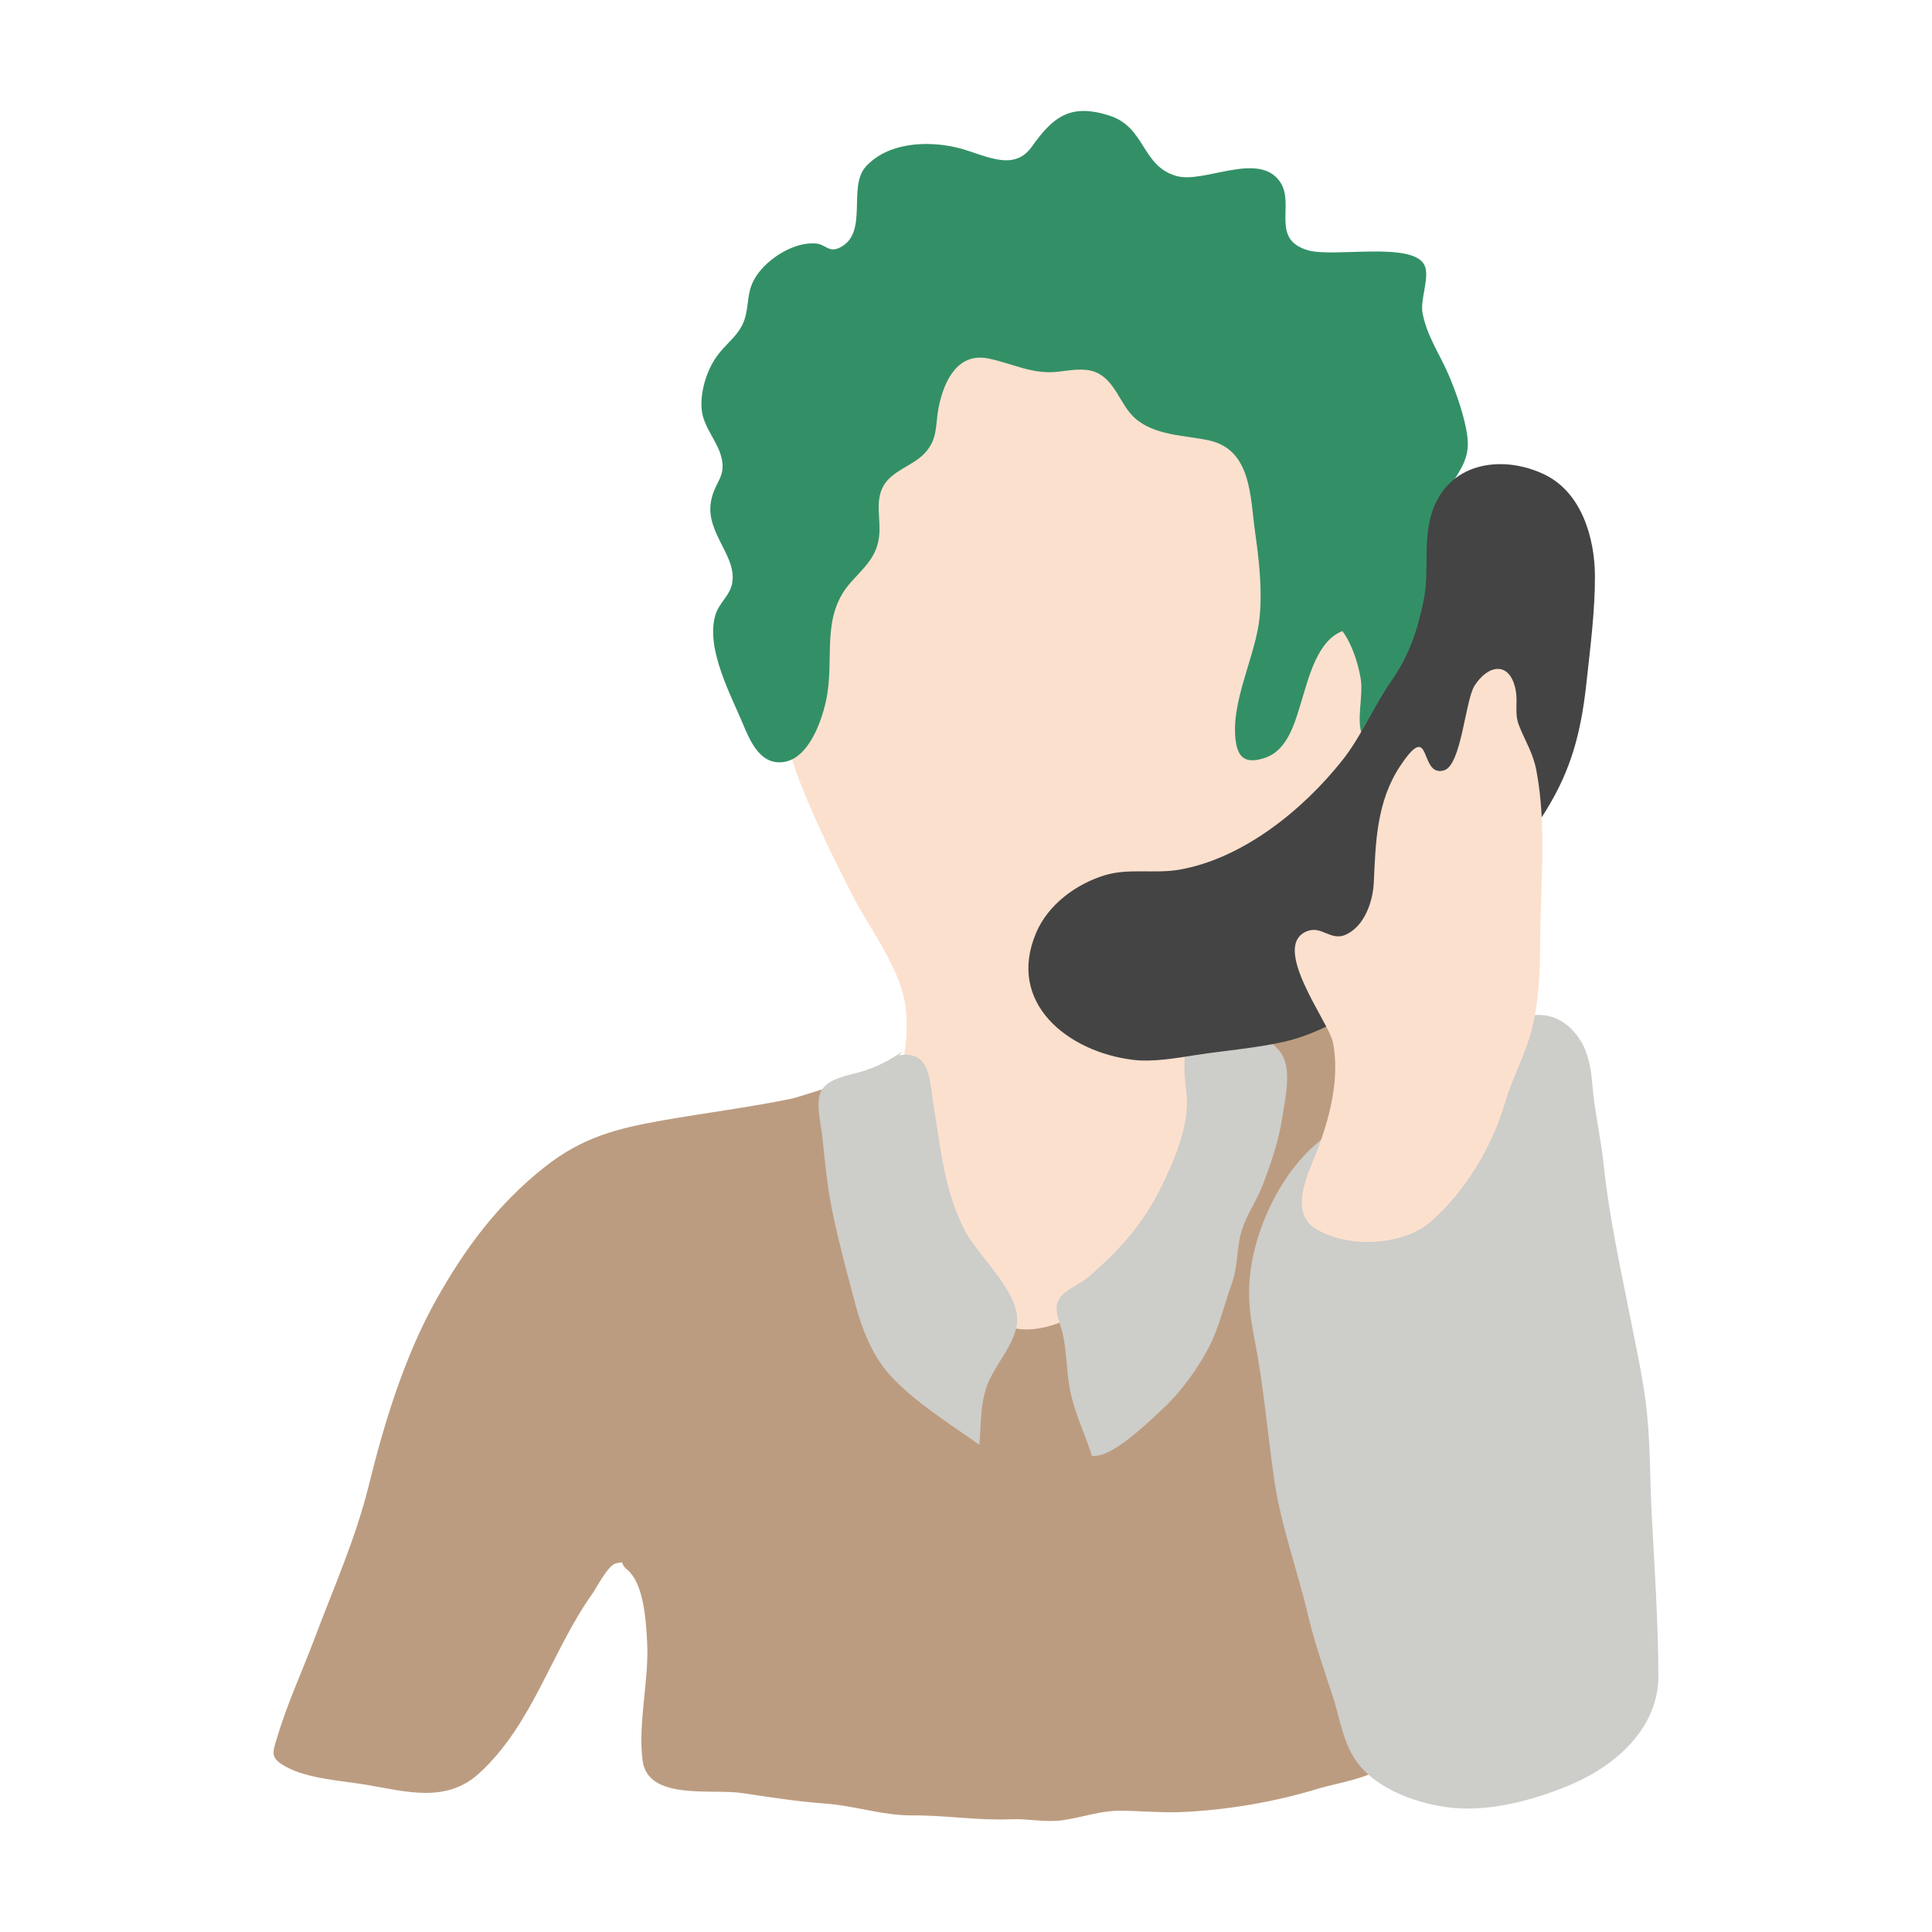
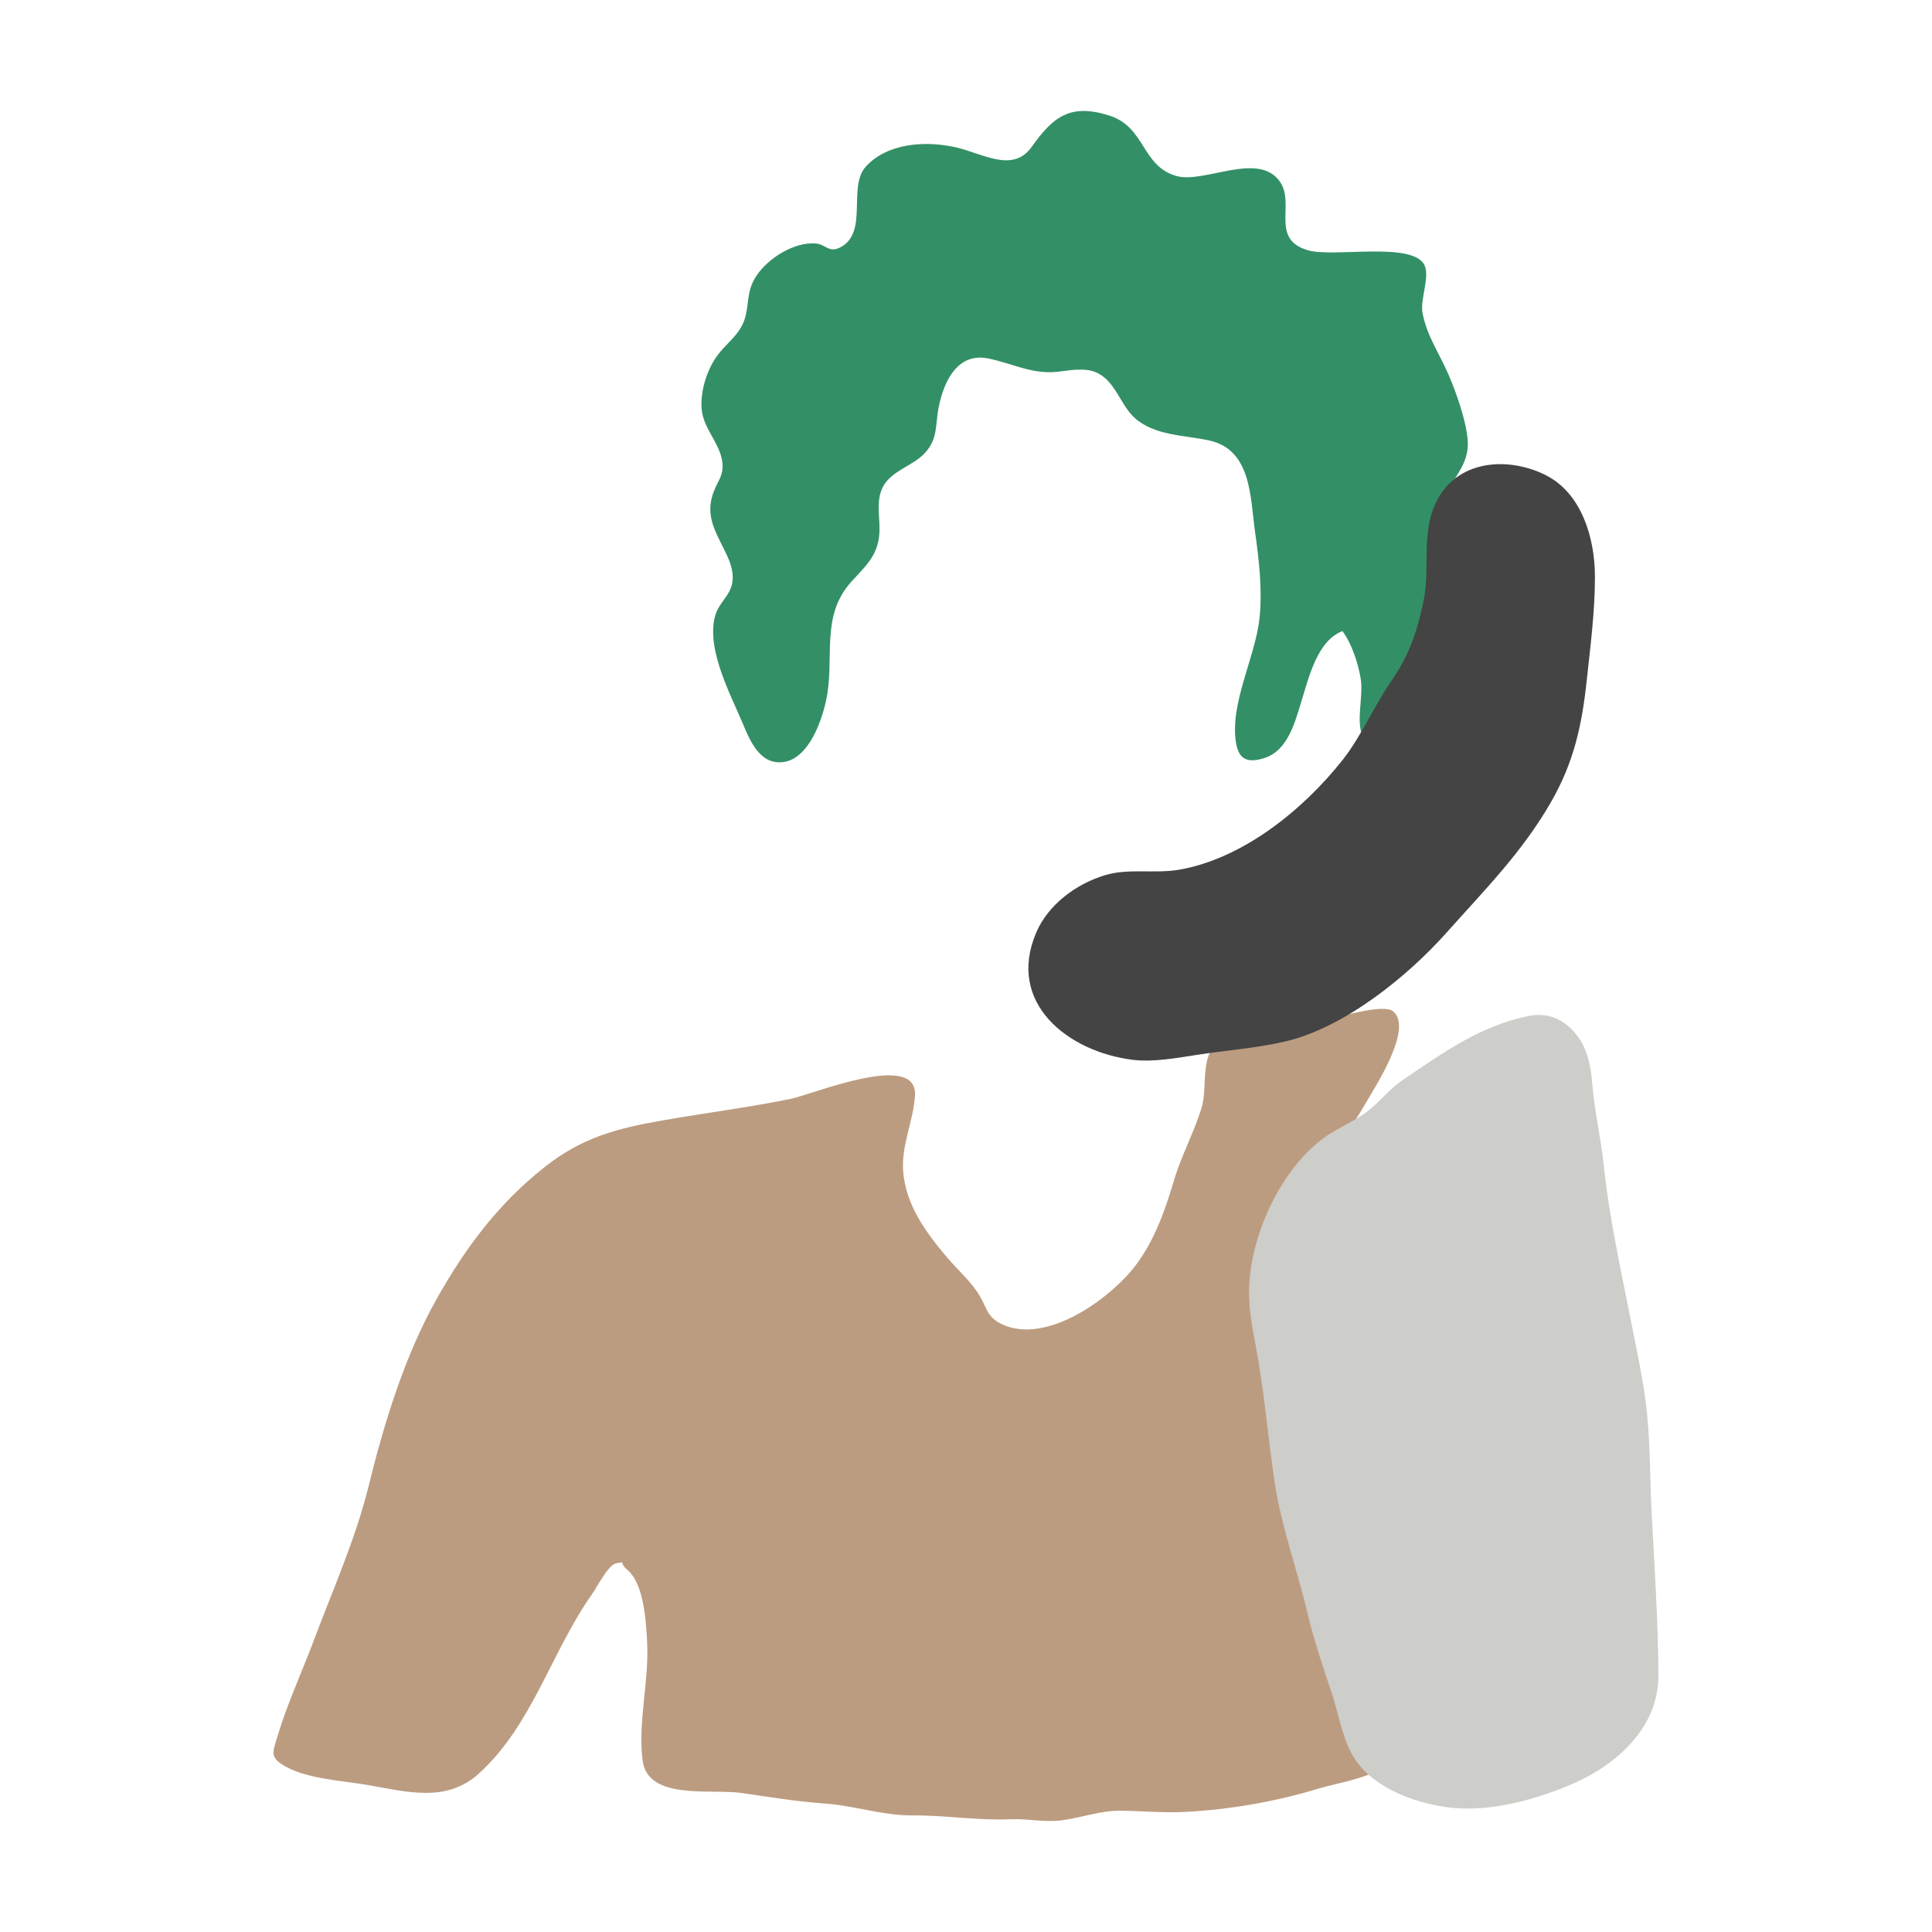
<svg xmlns="http://www.w3.org/2000/svg" version="1.1" x="0px" y="0px" width="150px" height="150px" viewBox="-21.239 -8.617 150 150" overflow="visible" enable-background="new -21.239 -8.617 150 150" xml:space="preserve">
  <defs>
</defs>
-   <path fill="#FCE0CE" d="M40.855,52.071c1.164,2.994,2.652,6.023,4.125,8.885c1.232,2.395,3.229,5.031,3.9,7.627  c0.604,2.336,0.122,5.217-0.553,7.453c-0.518,1.717-2.145,2.439-2.81,3.947c-1.084,2.457,1.513,4.9,2.509,6.934  c1.468,2.998,3.943,6.16,6.084,8.67c2.227,2.611,2.094,4.506,5.986,2.756c4.245-1.904,6.064-5.934,8.806-9.396  c1.686-2.131,2.815-4.082,3.561-6.658c0.508-1.756,1.294-3.445,1.788-5.193c0.386-1.363,0.471-2.82,0.799-4.113  c0.417-1.639,0.564-3.385,0.818-5.096c0.545-3.676,2.646-6.066,4.762-9.07c2.246-3.186,4.389-6.73,5.256-10.525  c0.434-1.895,0.486-3.332,0.393-5.266c-0.146-2.988-0.512-6.215-1.051-9.15c-0.75-4.08-2.631-7.555-5.882-10.012  c-1.527-1.152-2.782-2.582-4.448-3.545c-1.734-1.002-3.715-1.822-5.58-2.547c-6.295-2.449-12.147-2.066-18.244,0.473  c-4.841,2.012-7.369,7.561-9.332,12.066C38.9,36.837,38.198,45.237,40.855,52.071z" />
  <path fill="#339066" d="M45.988,4.312c-1.447,1.584,0.24,5.145-2,6.283c-0.873,0.443-1.116-0.24-1.875-0.307  c-1.695-0.148-3.73,1.154-4.629,2.516c-0.73,1.105-0.559,1.961-0.834,3.098c-0.371,1.529-1.567,2.088-2.387,3.365  c-0.688,1.07-1.146,2.619-1.023,3.918c0.137,1.432,1.318,2.514,1.574,3.9c0.235,1.279-0.438,1.672-0.768,2.857  c-0.359,1.289,0.043,2.299,0.598,3.426c0.482,0.984,1.146,2.061,0.978,3.211c-0.155,1.061-1.04,1.562-1.335,2.607  c-0.729,2.592,1.225,6.168,2.182,8.465c0.477,1.148,1.174,2.75,2.55,2.904c2.337,0.264,3.495-3.012,3.878-4.781  c0.711-3.281-0.489-6.494,1.951-9.213c1.032-1.148,1.982-1.938,2.166-3.527c0.152-1.311-0.334-2.723,0.33-3.91  c0.68-1.215,2.268-1.553,3.203-2.545c1.057-1.123,0.816-2.189,1.092-3.574c0.413-2.08,1.496-4.283,3.875-3.785  c1.996,0.418,3.41,1.262,5.439,1.02c0.873-0.104,1.971-0.316,2.839,0.027c1.55,0.609,1.919,2.525,3.057,3.555  c1.536,1.391,3.846,1.34,5.764,1.752c3.332,0.713,3.21,4.428,3.593,7.123c0.306,2.158,0.568,4.447,0.349,6.629  c-0.304,3.029-2.323,6.652-1.835,9.701c0.199,1.238,0.815,1.678,2.252,1.195c1.806-0.605,2.342-2.816,2.846-4.439  c0.551-1.775,1.22-4.664,3.17-5.4c0.74,1.012,1.211,2.465,1.418,3.701c0.221,1.309-0.367,3.234,0.121,4.379  c1.133,2.662,3.322-0.68,3.963-1.797c1.434-2.506,2.387-5.268,2.605-8.141c0.229-3-1.487-6.26,0.102-9.102  c0.742-1.328,1.655-2.271,1.513-3.914c-0.13-1.51-0.889-3.656-1.487-5.045c-0.701-1.629-1.695-3.012-2.021-4.809  c-0.188-1.035,0.598-2.814,0.15-3.697c-0.936-1.846-7.035-0.564-9.032-1.141c-2.985-0.859-0.975-3.574-2.181-5.322  c-1.666-2.414-5.902,0.18-8.061-0.453c-2.707-0.793-2.365-3.783-5.182-4.684c-3.053-0.977-4.385,0.109-6.031,2.424  c-1.471,2.07-3.814,0.51-5.896,0.039C50.65,2.296,47.68,2.464,45.988,4.312z" />
  <path fill="#BC9C80" d="M30.18,78.374c-3.572,0.627-6.263,1.336-9.175,3.65c-3.589,2.852-6.113,6.246-8.337,10.197  c-2.494,4.432-4.092,9.672-5.299,14.58c-0.986,4.012-2.762,8-4.212,11.859c-0.942,2.512-2.082,4.963-2.847,7.51  c-0.395,1.311-0.626,1.688,0.66,2.387c1.74,0.947,4.328,1.072,6.267,1.402c3.095,0.529,6.169,1.426,8.708-0.881  c4.16-3.779,5.627-9.488,8.809-13.961c0.322-0.455,1.219-2.225,1.83-2.354c0.832-0.172,0.205-0.059,0.867,0.484  c1.318,1.086,1.467,4.062,1.552,5.621c0.163,3.02-0.726,6.238-0.354,9.182c0.398,3.152,5.313,2.193,7.687,2.541  c2.15,0.316,4.306,0.664,6.468,0.818c2.304,0.164,4.474,0.938,6.808,0.922c2.578-0.018,5.033,0.408,7.617,0.299  c1.359-0.059,2.645,0.262,4.012,0.076c1.514-0.205,2.956-0.75,4.496-0.74c1.656,0.014,3.312,0.182,4.991,0.096  c3.55-0.184,7.073-0.797,10.474-1.836c1.261-0.385,4.654-0.9,5.455-2.137c0.434-0.672,0.191-1.469-0.074-2.299  c-0.986-3.088-1.52-6.252-2.351-9.43c-1.163-4.449-2.403-9.211-4.251-13.439c-1.5-3.434-3.349-7.363-2.893-11.248  c0.665-5.66,5.11-10.094,7.789-14.781c0.619-1.084,3.635-5.678,2.049-6.988c-0.674-0.555-3.34,0.229-4.256,0.396  c-1.838,0.334-3.645,0.787-5.446,1.273c-1.745,0.473-4.126,0.115-4.68,1.912c-0.387,1.26-0.131,2.738-0.505,3.947  c-0.598,1.93-1.539,3.617-2.125,5.578c-0.697,2.34-1.528,4.723-3.025,6.668c-1.994,2.59-6.955,6.16-10.383,4.496  c-1.091-0.529-1.123-1.229-1.666-2.156c-0.646-1.104-1.713-2.027-2.537-3c-1.652-1.945-3.229-4.086-3.422-6.721  c-0.146-2.025,0.803-3.875,0.92-5.859c0.207-3.504-7.912-0.092-9.693,0.27C36.812,77.374,33.486,77.794,30.18,78.374z" />
-   <path fill="#CDCDCA" d="M48.881,72.983c-1.146,0.781-2.113,1.285-3.432,1.656c-0.928,0.262-2.189,0.449-2.822,1.266  c-0.635,0.824-0.125,2.779-0.024,3.707c0.216,1.99,0.385,3.922,0.798,5.912c0.494,2.375,1.154,4.797,1.775,7.141  c0.508,1.91,1.307,3.939,2.641,5.436c1.857,2.084,4.775,3.875,6.984,5.465c0.164-1.85,0.018-3.555,0.881-5.256  c0.645-1.271,1.686-2.492,2-3.91c0.548-2.471-2.924-5.383-4.008-7.475c-1.607-3.105-1.836-6.191-2.408-9.561  c-0.342-2.02-0.201-4.465-2.725-4.043" />
-   <path fill="#CDCDCA" d="M71.998,71.962c-1.919-0.219-1.129,3.746-1.086,4.738c0.1,2.266-1.006,4.816-1.982,6.82  c-1.403,2.879-3.234,4.893-5.6,6.965c-0.595,0.521-1.752,0.977-2.215,1.576c-0.662,0.859-0.125,1.73,0.137,2.807  c0.348,1.436,0.295,2.951,0.581,4.41c0.358,1.828,1.159,3.389,1.7,5.131c1.547,0.24,4.459-2.689,5.541-3.682  c1.354-1.246,2.74-3.166,3.57-4.789c0.783-1.531,1.184-3.332,1.775-4.965c0.484-1.338,0.334-2.758,0.762-4.096  c0.391-1.221,1.156-2.283,1.621-3.498c0.658-1.713,1.253-3.471,1.526-5.299c0.214-1.434,0.745-3.629-0.079-4.891  c-0.438-0.67-1.779-1.791-2.512-2.043c-1.414-0.49-3.138,0.939-4.251,0.477" />
  <path fill="#444444" d="M90.058,30.829c-0.897,2.314-0.276,4.811-0.767,7.176c-0.494,2.387-1.123,4.258-2.506,6.248  c-1.338,1.922-2.314,4.27-3.773,6.117c-3.062,3.879-7.753,7.682-12.705,8.537c-1.904,0.328-3.936-0.135-5.781,0.432  c-2.234,0.686-4.397,2.287-5.322,4.469c-2.322,5.475,2.506,9.252,7.525,9.861c1.558,0.191,3.424-0.148,4.963-0.387  c2.223-0.342,4.578-0.521,6.773-1.02c4.604-1.043,9.545-5.031,12.605-8.469c2.961-3.322,5.883-6.254,8.121-10.156  c1.764-3.072,2.389-5.947,2.758-9.379c0.287-2.652,0.649-5.455,0.643-8.127c-0.006-2.963-1.027-6.484-3.865-7.881  C95.604,26.716,91.482,27.157,90.058,30.829z" />
  <path fill="#CDCDCA" d="M80.285,116.669c-0.805-3.412-2.068-6.85-2.574-10.285c-0.531-3.602-0.818-7.236-1.51-10.814  c-0.258-1.336-0.463-2.525-0.463-3.889c-0.002-4.381,2.676-10.131,6.487-12.404c1.033-0.617,2.112-1.076,3.024-1.867  c0.822-0.713,1.5-1.557,2.41-2.17c3.154-2.127,6.013-4.221,9.809-4.98c1.646-0.33,3.043,0.416,3.977,1.869  c0.636,0.992,0.848,2.25,0.939,3.406c0.168,2.111,0.664,4.141,0.883,6.248c0.437,4.193,1.398,8.488,2.215,12.621  c0.438,2.227,0.918,4.412,1.148,6.672c0.271,2.668,0.229,5.268,0.373,7.947c0.222,4.098,0.49,8.316,0.518,12.406  c0.025,4.039-3.181,6.971-6.811,8.516c-2.703,1.148-6.086,2.074-9.043,1.811c-2.686-0.24-6.076-1.412-7.648-3.701  c-1.014-1.477-1.262-3.393-1.824-5.096C81.51,120.878,80.785,118.796,80.285,116.669z" />
-   <path fill="#FCE0CE" d="M89.887,86.198c-2.189,1.949-6.641,2.148-9.09,0.504c-1.998-1.34-0.383-4.387,0.259-6.072  c0.97-2.555,1.743-5.607,1.188-8.346c-0.311-1.535-4.977-7.568-1.928-8.629c1.082-0.377,1.799,0.816,2.94,0.293  c1.479-0.68,2.103-2.625,2.167-4.061c0.139-3.121,0.223-6.281,2.041-9.02c2.52-3.793,1.428,0.914,3.408,0.328  c1.361-0.404,1.643-5.424,2.371-6.57c1.054-1.664,2.753-1.934,3.194,0.334c0.181,0.924-0.103,1.801,0.239,2.695  c0.465,1.221,1.104,2.143,1.373,3.566c0.816,4.346,0.312,8.902,0.292,13.295c-0.011,2.111-0.077,4.316-0.548,6.383  c-0.494,2.176-1.588,4.076-2.215,6.199C94.576,80.497,92.533,83.839,89.887,86.198z" />
</svg>